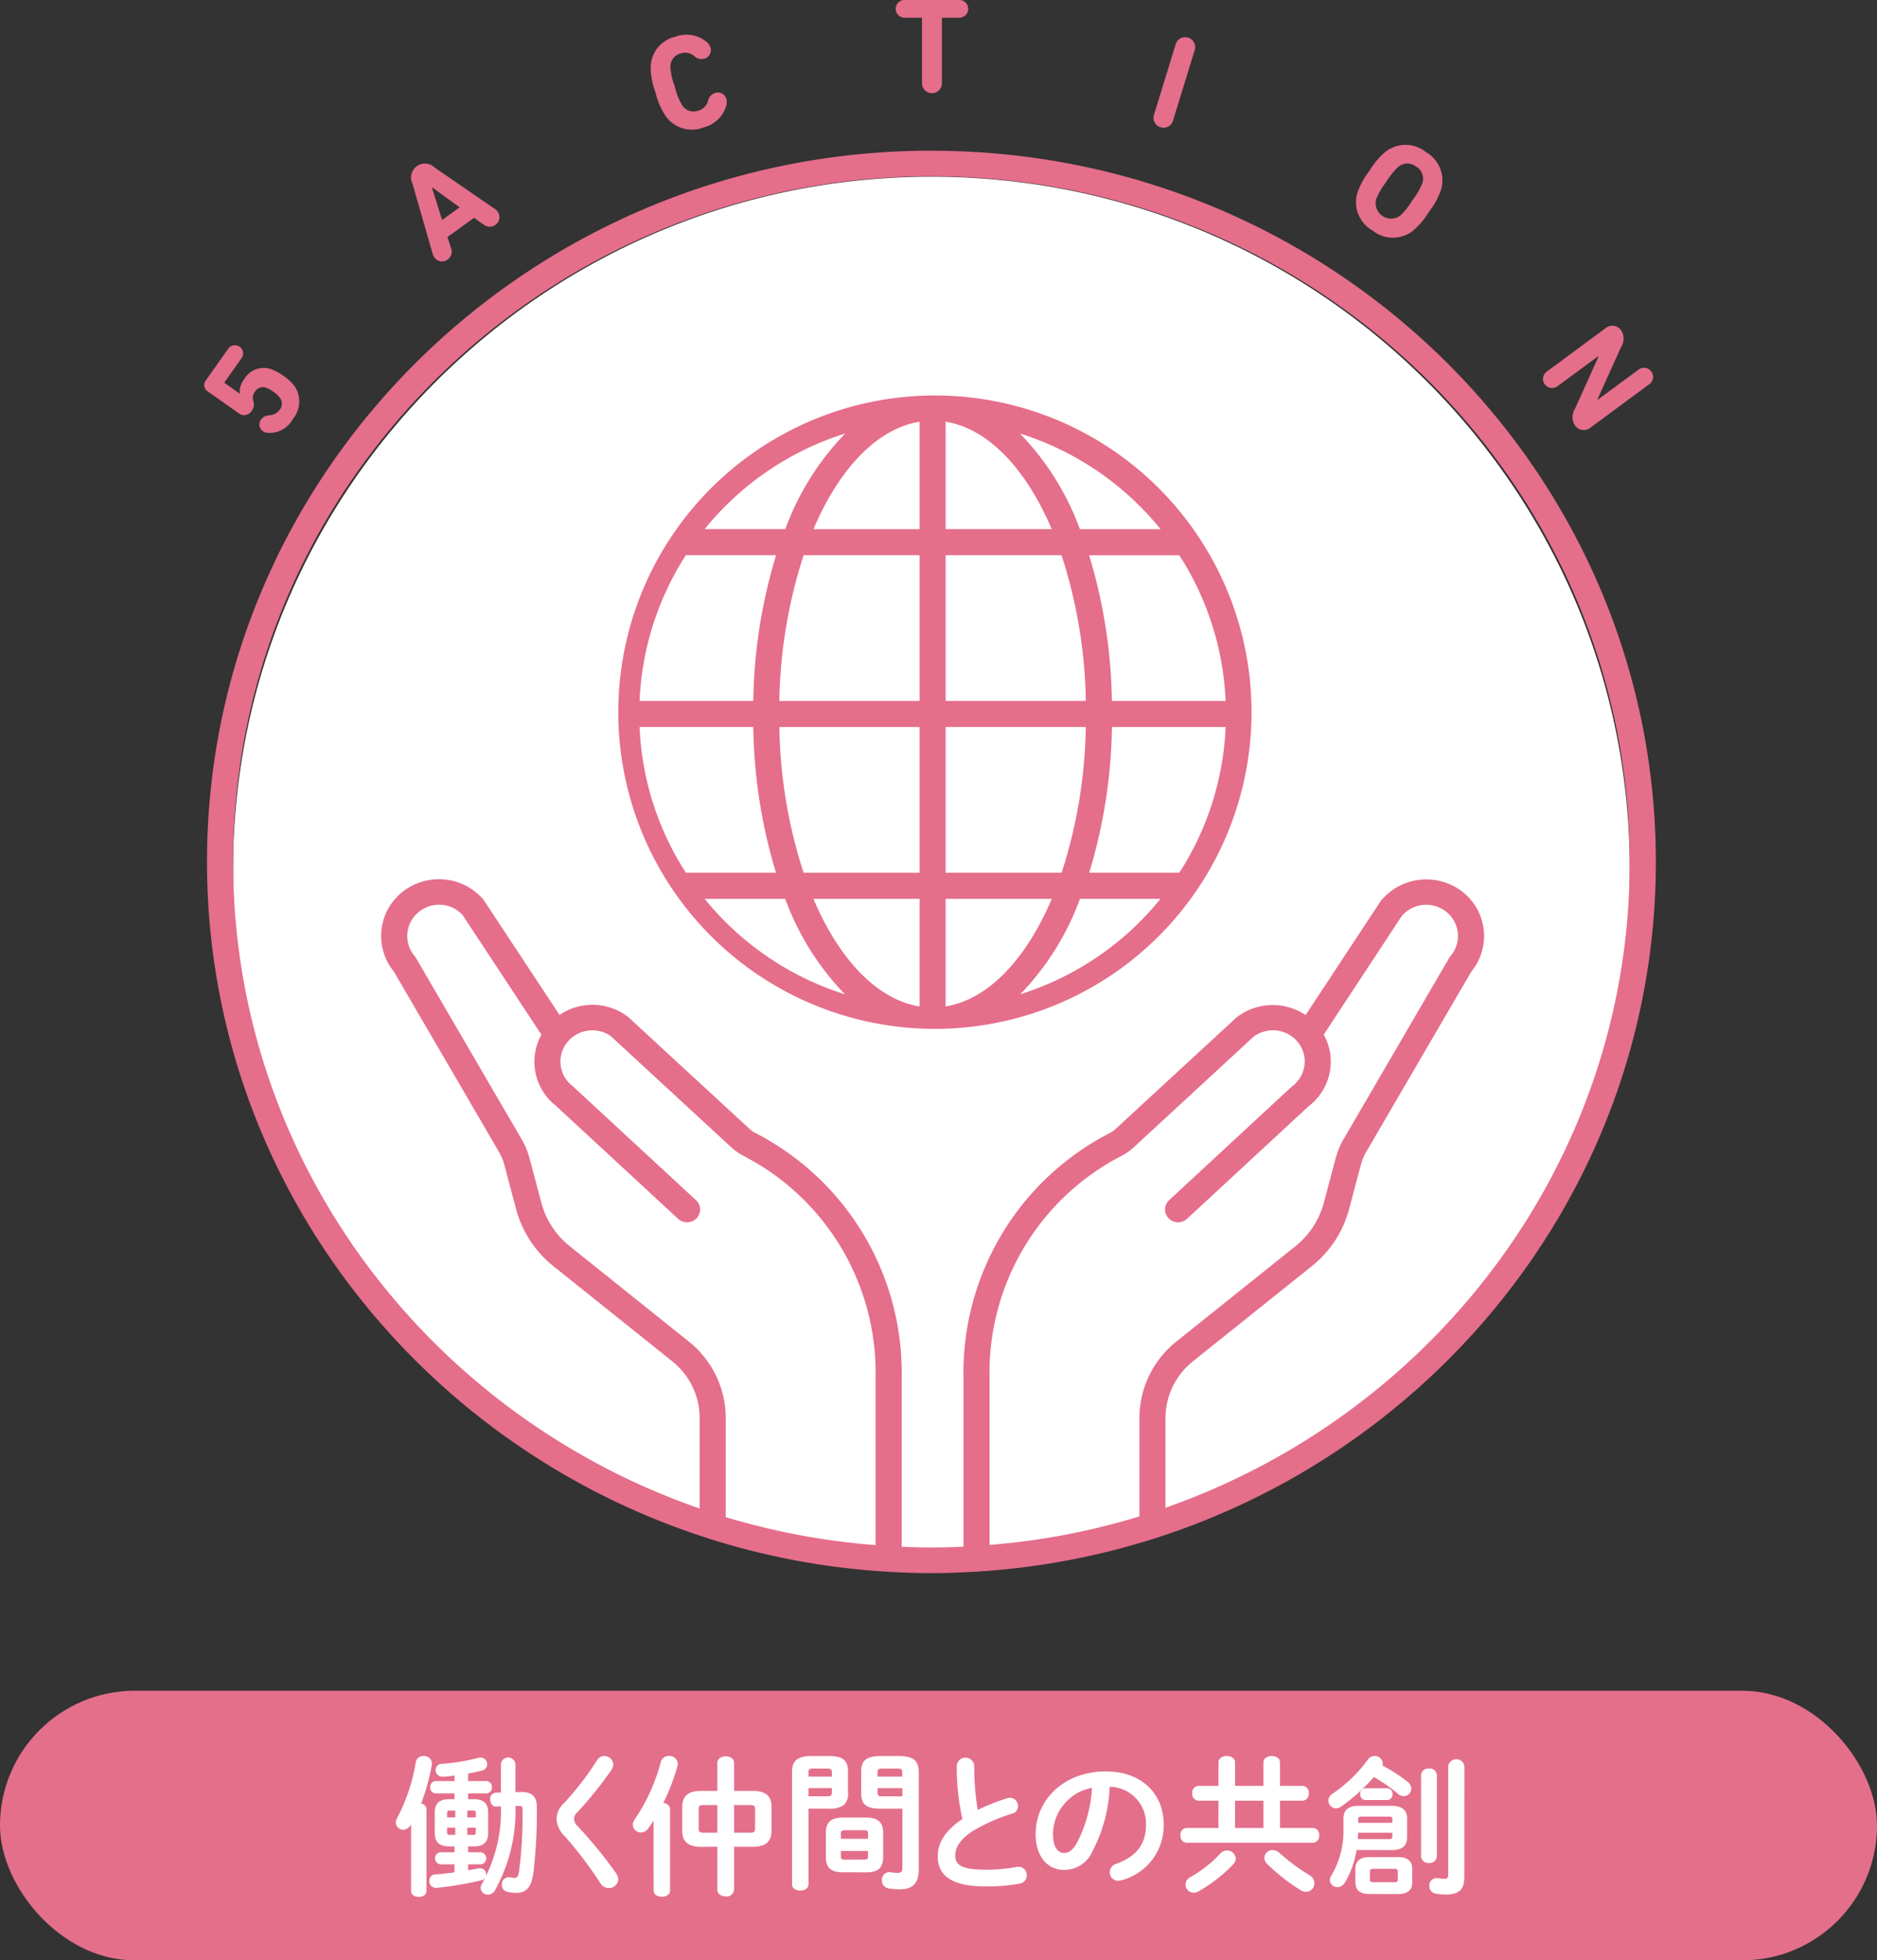
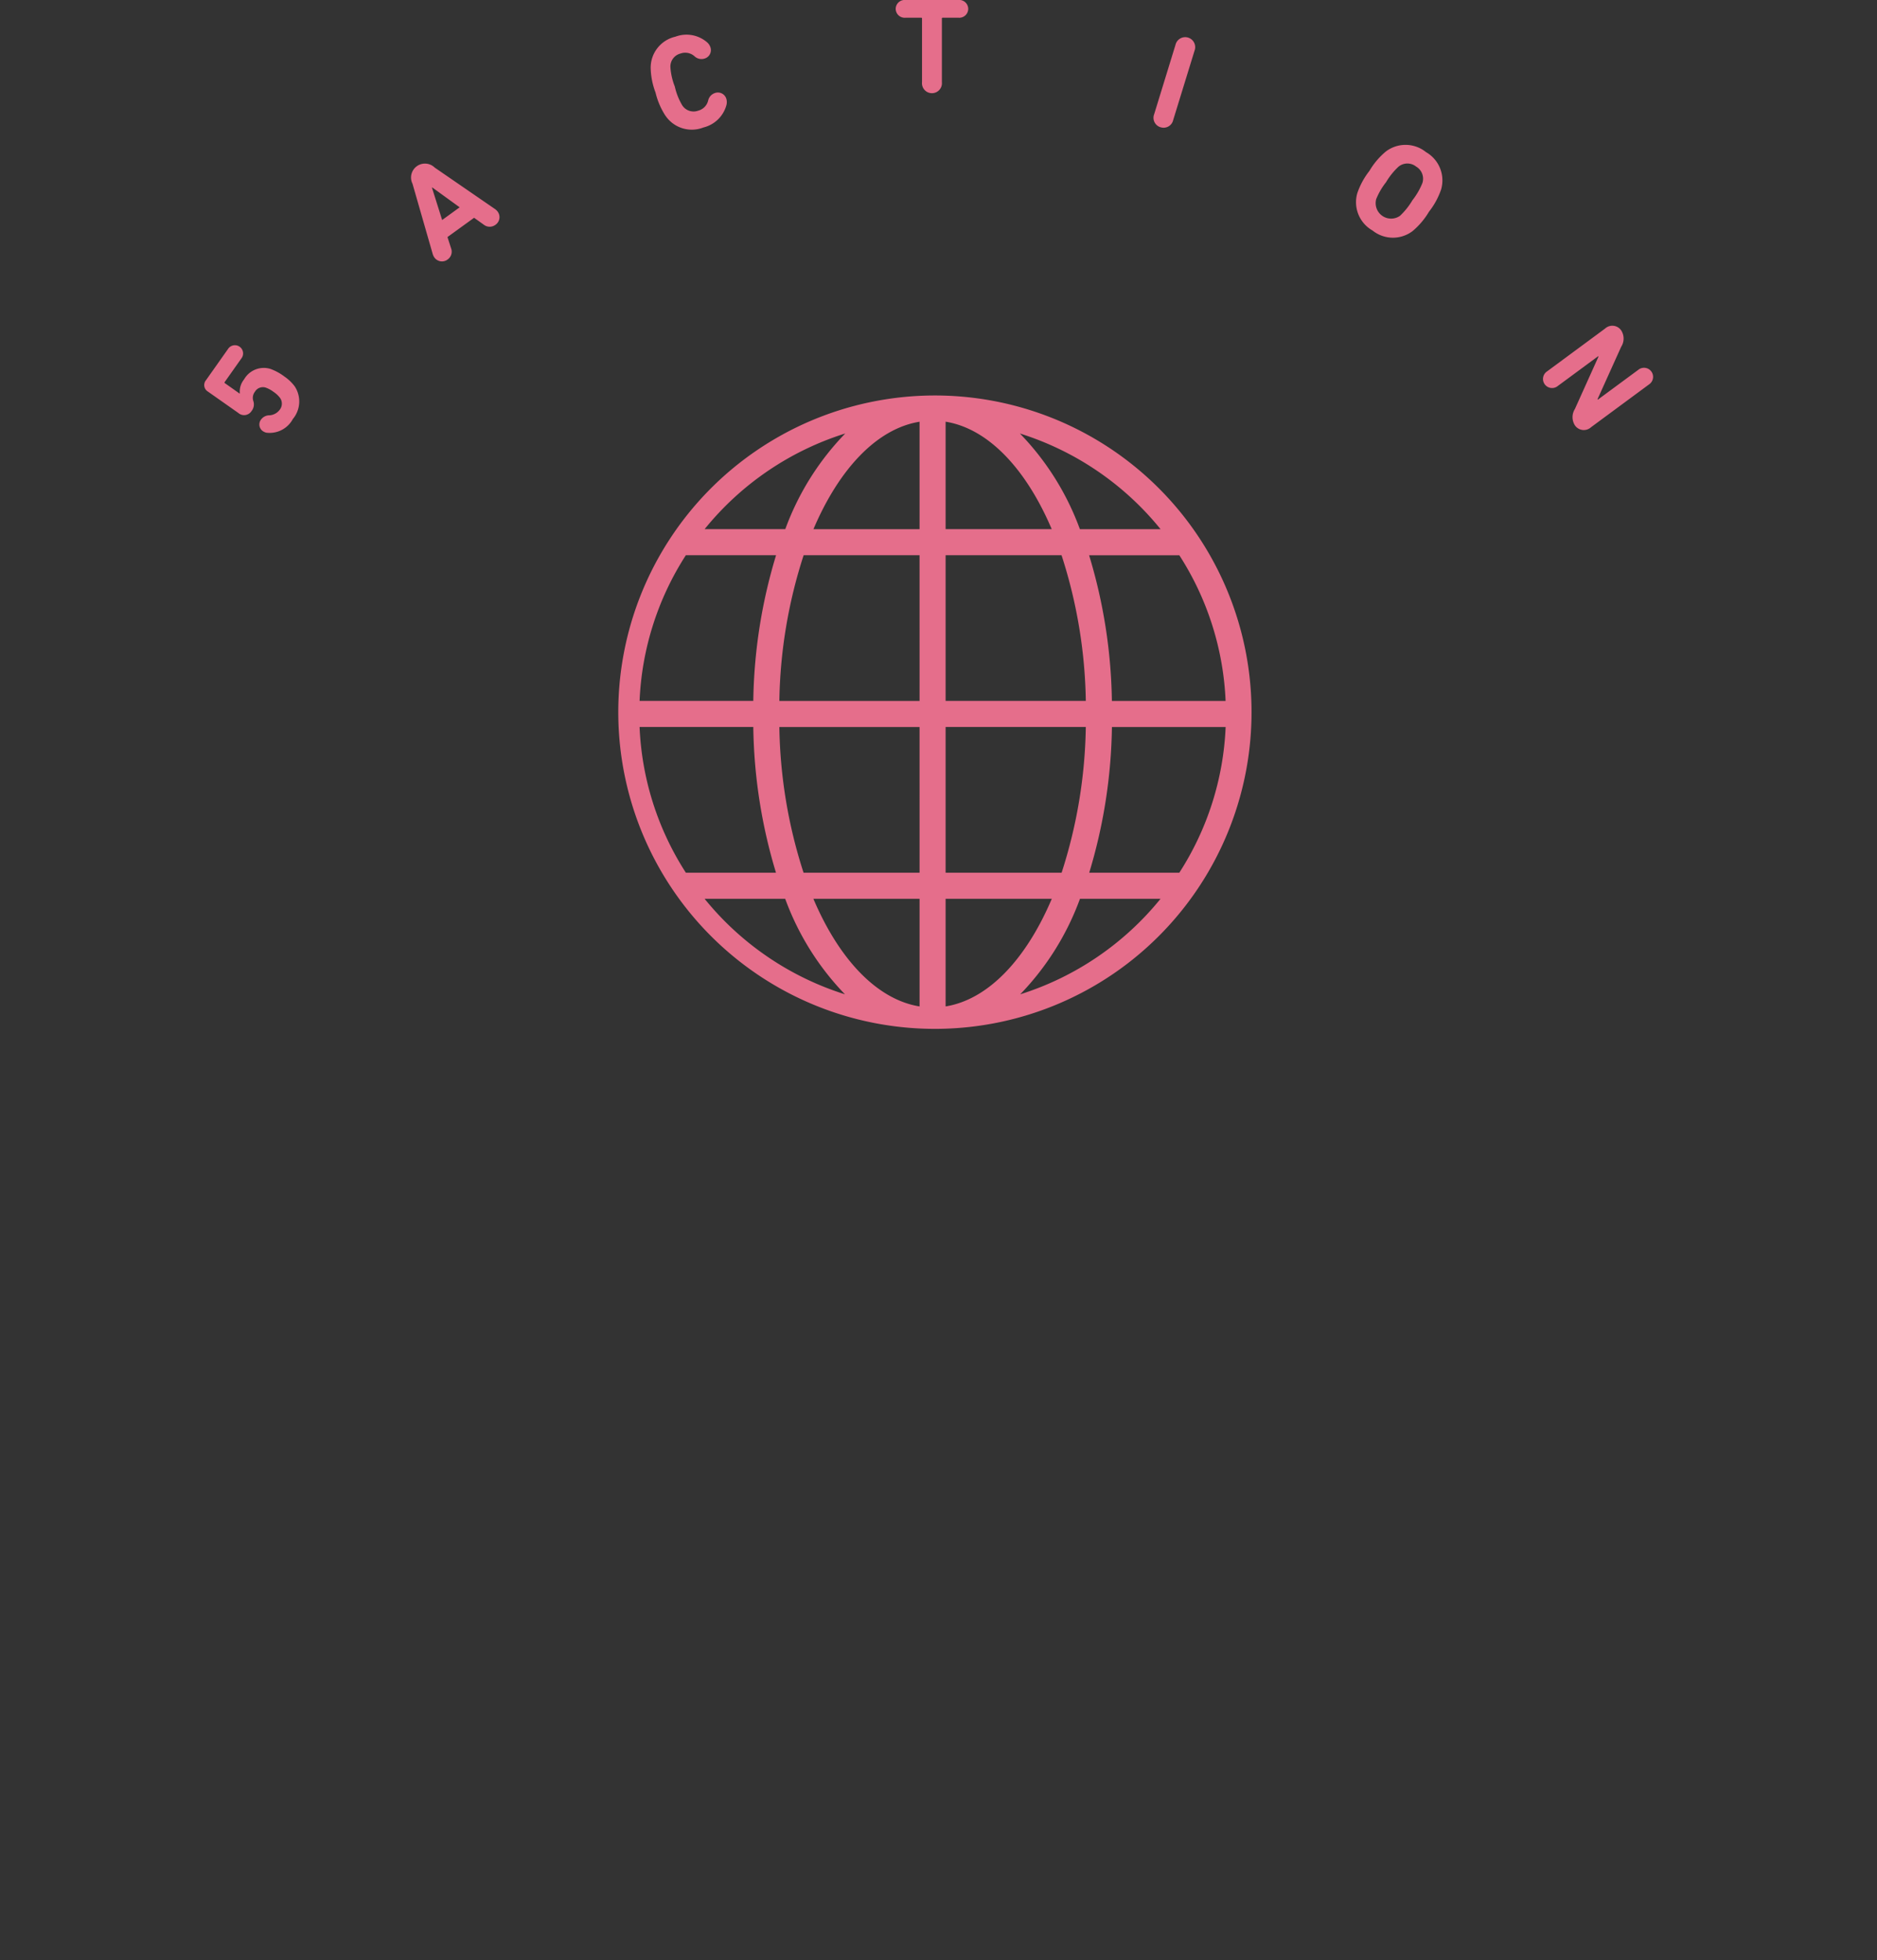
<svg xmlns="http://www.w3.org/2000/svg" width="188" height="196.308" viewBox="0 0 188 196.308">
  <rect x="0" y="0" width="188" height="196.308" fill="#333333" stroke="none" />
-   <rect width="188" height="27" rx="13.5" transform="translate(0 169.308)" fill="#e46f8b" />
-   <path d="M41.143 182.734a.941.941 0 0 1-.755.5.739.739 0 0 1-.739-.739.98.98 0 0 1 .134-.453 18.049 18.049 0 0 0 1.859-5.589.754.754 0 0 1 .787-.605.766.766 0 0 1 .83.758.633.633 0 0 1-.016.163 20.047 20.047 0 0 1-1.071 3.838.6.6 0 0 1 .544.589v8.156c0 .407-.378.605-.771.605-.378 0-.771-.2-.771-.605v-6.663Zm3.838 2.161c-1 0-1.435-.439-1.435-1.374v-1.981c0-.935.439-1.371 1.435-1.371h.544v-.576h-1.9a.566.566 0 0 1-.528-.619.56.56 0 0 1 .528-.621h1.9v-.557a8.209 8.209 0 0 1-1.24.12.646.646 0 0 1-.648-.664.6.6 0 0 1 .605-.619 19.992 19.992 0 0 0 3.669-.605 1.111 1.111 0 0 1 .228-.032.663.663 0 0 1 .651.68.654.654 0 0 1-.546.637c-.421.1-.889.2-1.358.287v.752h1.781a.582.582 0 0 1 .605.621.588.588 0 0 1-.605.619h-1.781v.576h.573c1 0 1.435.437 1.435 1.371v1.983c0 .935-.439 1.374-1.435 1.374h-.573v.589h1.283a.609.609 0 0 1 0 1.208h-1.283v.589c.361-.059.71-.121 1.026-.182a.766.766 0 0 1 .166-.013.6.6 0 0 1 .619.605.609.609 0 0 1-.5.6 33.1 33.1 0 0 1-4.47.755h-.078a.653.653 0 0 1-.648-.694.614.614 0 0 1 .6-.651 32.29 32.29 0 0 0 1.92-.209v-.8h-1.419a.609.609 0 0 1 0-1.208h1.419v-.589Zm.046-3.581c-.182 0-.244.062-.244.241v.439h.817v-.68Zm.573 2.432v-.726h-.817v.485c0 .166.078.241.244.241Zm2.054-2.191c0-.179-.059-.241-.241-.241h-.605v.68h.846Zm-.241 2.191c.182 0 .241-.059.241-.241v-.485h-.846v.726Zm4.215-2.884a16.332 16.332 0 0 1-2.07 8.46.8.8 0 0 1-.68.407.708.708 0 0 1-.739-.664.862.862 0 0 1 .137-.439 14.881 14.881 0 0 0 1.9-7.734l-.5.016c-.378.016-.573-.364-.573-.726a.592.592 0 0 1 .557-.664l.514-.013v-2.888a.734.734 0 0 1 1.451 0v2.855l.544-.016h.091c1.055 0 1.51.485 1.51 1.513a50.861 50.861 0 0 1-.362 6.677c-.212 1.419-.755 1.9-1.677 1.9a3.848 3.848 0 0 1-.878-.091.7.7 0 0 1-.589-.723.713.713 0 0 1 .68-.755.447.447 0 0 1 .134.013 1.952 1.952 0 0 0 .439.062c.257 0 .378-.121.455-.557a40.663 40.663 0 0 0 .362-5.895v-.407c0-.27-.075-.364-.332-.348Zm8.891-5.016a.887.887 0 0 1 .905.846 1.024 1.024 0 0 1-.182.541 38.848 38.848 0 0 1-3.428 4.264.879.879 0 0 0-.316.662 1.05 1.05 0 0 0 .362.712 45.378 45.378 0 0 1 3.838 4.7 1.17 1.17 0 0 1 .225.619.922.922 0 0 1-.951.876.992.992 0 0 1-.846-.5 39.585 39.585 0 0 0-3.581-4.714 2.551 2.551 0 0 1-.8-1.676 2.158 2.158 0 0 1 .71-1.572 29.345 29.345 0 0 0 3.353-4.349.828.828 0 0 1 .71-.407m4.944 6.463c-.182.289-.362.56-.544.8a.892.892 0 0 1-.71.391.817.817 0 0 1-.83-.785.89.89 0 0 1 .2-.528 18.737 18.737 0 0 0 2.614-5.771.79.79 0 0 1 .8-.576.823.823 0 0 1 .889.771.748.748 0 0 1-.029.244 21.118 21.118 0 0 1-1.419 3.7.655.655 0 0 1 .68.621v8.144c0 .407-.407.619-.814.619-.423 0-.833-.212-.833-.619Zm4.788 2.63c-1.267 0-1.917-.469-1.917-1.585v-2.432c0-1.119.664-1.588 1.917-1.588h1.6v-2.794c0-.439.423-.664.846-.664s.83.225.83.664v2.793h1.827c1.272 0 1.92.469 1.92 1.588v2.429c0 1.117-.648 1.585-1.92 1.585h-1.826v4.29a.744.744 0 0 1-.83.68c-.423 0-.846-.228-.846-.68v-4.29Zm1.6-1.419v-2.764h-1.433c-.351 0-.439.121-.439.423v1.918c0 .319.121.423.439.423Zm1.677 0h1.663c.348 0 .437-.121.437-.423v-1.918c0-.3-.088-.423-.437-.423h-1.663Zm7.451-2.403v7.568c0 .423-.41.635-.817.635-.423 0-.83-.212-.83-.635v-11.178c0-1.1.407-1.663 1.993-1.663h1.634c1.585 0 1.976.5 1.976 1.6v2.084a1.422 1.422 0 0 1-.482 1.269 2.554 2.554 0 0 1-1.494.316Zm2.341-3.64c0-.287-.1-.378-.485-.378H81.46c-.378 0-.482.091-.482.378v.423h2.341Zm-.485 2.4c.38 0 .485-.075.485-.38v-.438h-2.341v.817Zm1.6 7.611c-1.237 0-1.719-.482-1.719-1.553v-2.37c0-1.071.482-1.556 1.719-1.556h2.3c1.237 0 1.722.485 1.722 1.556v2.373c0 1.208-.605 1.553-1.722 1.553Zm2.509-3.881c0-.257-.078-.332-.407-.332h-1.9c-.332 0-.41.075-.41.332v.528h2.721Zm-.407 2.611c.329 0 .407-.072.407-.329v-.54h-2.721v.544c0 .3.153.329.41.329Zm1.722-5.1c-1.588 0-2-.482-2-1.585v-2.085c0-1.1.407-1.6 2-1.6h1.765c1.588 0 2 .56 2 1.663v9.7c0 1.419-.635 1.979-1.9 1.979a6.571 6.571 0 0 1-1.117-.091.794.794 0 0 1-.68-.814.777.777 0 0 1 .785-.817c.046 0 .091.016.137.016a5.125 5.125 0 0 0 .651.062c.345 0 .482-.107.482-.485v-5.944Zm2.113-3.64c0-.287-.107-.378-.5-.378h-1.5c-.391 0-.482.091-.482.378v.423h2.477Zm0 1.585h-2.477v.437c0 .305.091.38.482.38h2Zm5.457-2.246a.878.878 0 0 1 1.751 0 26.443 26.443 0 0 0 .348 4.427 20.547 20.547 0 0 1 2.975-1.178.885.885 0 0 1 .273-.046.821.821 0 0 1 .785.846.74.74 0 0 1-.56.739 17.806 17.806 0 0 0-3.972 1.754c-1.3.844-1.751 1.677-1.751 2.448 0 .935.619 1.419 3.018 1.419a16.575 16.575 0 0 0 3.128-.273 1.056 1.056 0 0 1 .2-.013.8.8 0 0 1 .817.83.833.833 0 0 1-.68.846 17.637 17.637 0 0 1-3.474.287c-3.174 0-4.759-.967-4.759-3.008 0-1.237.576-2.461 2.464-3.744a23.959 23.959 0 0 1-.56-5.335m7.9 6.84c0-3.444 2.855-6.27 7.009-6.27 3.688 0 5.817 2.311 5.817 5.316a5.658 5.658 0 0 1-4.213 5.576 1.008 1.008 0 0 1-.348.062.85.85 0 0 1-.846-.865.87.87 0 0 1 .635-.828c2.145-.771 3-2.07 3-3.945a3.692 3.692 0 0 0-3.64-3.776 15.157 15.157 0 0 1-1.706 6.419 3.065 3.065 0 0 1-2.887 1.9c-1.54 0-2.825-1.24-2.825-3.594m1.738 0c0 1.387.544 1.9 1.087 1.9.469 0 .876-.241 1.315-1.012a13.656 13.656 0 0 0 1.51-5.514 4.787 4.787 0 0 0-3.913 4.625m16.576-3.334h-2.024a.674.674 0 0 1-.605-.742.663.663 0 0 1 .605-.739h2.025v-2.343c0-.439.423-.648.83-.648.423 0 .833.209.833.648v2.343h2.839v-2.343c0-.439.423-.648.83-.648.423 0 .83.209.83.648v2.343h2.268a.66.66 0 0 1 .616.739.671.671 0 0 1-.616.742h-2.268v2.732h3.307a.664.664 0 0 1 .621.739.672.672 0 0 1-.621.742h-12.673a.671.671 0 0 1-.605-.742.662.662 0 0 1 .605-.739h3.2Zm-2.477 9.213a.823.823 0 0 1-.817-.814.848.848 0 0 1 .5-.755 12.58 12.58 0 0 0 2.991-2.357.88.88 0 0 1 1.54.5.9.9 0 0 1-.271.6 15.026 15.026 0 0 1-3.457 2.689 1 1 0 0 1-.485.137m6.979-9.213h-2.839v2.734h2.839Zm4.577 7.445a.946.946 0 0 1 .53.83.843.843 0 0 1-.833.846 1.179 1.179 0 0 1-.619-.2 20.01 20.01 0 0 1-3.265-2.568.915.915 0 0 1-.3-.635.822.822 0 0 1 .844-.771 1.01 1.01 0 0 1 .68.289 19.658 19.658 0 0 0 2.962 2.2m9.875-9.31a.88.88 0 0 1 .362.667.758.758 0 0 1-.755.755.862.862 0 0 1-.573-.228 17 17 0 0 0-2.418-1.693 17.772 17.772 0 0 1-3.307 2.978.934.934 0 0 1-.482.163.792.792 0 0 1-.771-.769.832.832 0 0 1 .423-.7 14.446 14.446 0 0 0 3.535-3.412.8.8 0 0 1 .664-.364.818.818 0 0 1 .833.742.463.463 0 0 1-.048.212 16.6 16.6 0 0 1 2.539 1.644m-5.121 6.816a9.2 9.2 0 0 1-1.178 3.278.888.888 0 0 1-.742.439.727.727 0 0 1-.753-.7.864.864 0 0 1 .134-.439 8.747 8.747 0 0 0 1.224-4.772v-.959c0-.86.514-1.269 1.51-1.269h3.34c1.087 0 1.527.5 1.527 1.3v1.8c0 1-.592 1.331-1.527 1.331Zm1.3 4.411c-1.012 0-1.419-.439-1.419-1.178v-1.327c0-.755.407-1.192 1.419-1.192h2.839c1.028 0 1.436.437 1.436 1.192v1.331c0 .905-.619 1.178-1.436 1.178Zm1.963-5.5c.241 0 .319-.078.319-.244v-.394h-3.415l-.046.637Zm.319-2.011c0-.179-.078-.241-.319-.241h-2.78c-.241 0-.316.062-.316.241v.378h3.415Zm-2.7-1.9a.538.538 0 0 1-.514-.592.527.527 0 0 1 .514-.586h2.207a.527.527 0 0 1 .5.586.537.537 0 0 1-.5.592Zm2.9 8.233c.273 0 .348-.078.348-.287v-.771c0-.212-.075-.289-.348-.289h-2.1c-.271 0-.348.078-.348.289v.771c0 .241.12.287.348.287Zm2.673-10.726a.715.715 0 0 1 .8-.664.708.708 0 0 1 .785.664v8.142a.708.708 0 0 1-.785.651.716.716 0 0 1-.8-.651Zm4.336 10.166c0 1.253-.482 1.784-1.826 1.784a5.743 5.743 0 0 1-1.058-.091.757.757 0 0 1-.621-.771.742.742 0 0 1 .742-.785c.029 0 .075.013.121.013a4.156 4.156 0 0 0 .7.062c.2 0 .332-.075.332-.485v-10.826a.823.823 0 0 1 1.615 0Zm-53.374-31.632c-38.566 0-69.944-31.087-69.944-69.3s31.378-69.3 69.944-69.3 69.944 31.087 69.944 69.3-31.378 69.3-69.944 69.3" fill="#fff" />
-   <path d="M93.292 15.089c-40.007 0-72.558 31.949-72.558 71.219 0 31.565 21.039 58.385 50.067 67.7a1.432 1.432 0 0 0 .26.087 73.39 73.39 0 0 0 17.91 3.3l.035.008.016-.005c1.413.081 2.835.134 4.27.134 1.5 0 2.993-.06 4.473-.15a.332.332 0 0 0 .043.011c.035 0 .062-.016.1-.018a73.5 73.5 0 0 0 17.87-3.358 1.565 1.565 0 0 0 .23-.076c28.913-9.381 49.842-36.143 49.842-67.627 0-39.27-32.548-71.219-72.555-71.219m-5.596 139.629a70.7 70.7 0 0 1-15.008-2.8v-9.907a9.831 9.831 0 0 0-3.721-7.694l-11.881-9.51a8.339 8.339 0 0 1-2.872-4.391l-1.186-4.454a7.667 7.667 0 0 0-.8-1.913l-10.577-18.14a1.429 1.429 0 0 0-.131-.181 3.092 3.092 0 0 1 .41-4.4 3.214 3.214 0 0 1 4.39.279l7.906 12a5.578 5.578 0 0 0 1.438 7.106l12.256 11.336A1.327 1.327 0 0 0 69.77 122a1.266 1.266 0 0 0-.056-1.813l-12.35-11.418a3.1 3.1 0 0 1-1.207-2.081 3.064 3.064 0 0 1 .648-2.3 3.189 3.189 0 0 1 2.12-1.185 3.151 3.151 0 0 1 2.257.56l12.068 11.129a5.588 5.588 0 0 0 1.32.907 24.42 24.42 0 0 1 13.128 22.121Zm26.423-12.708v9.839a70.853 70.853 0 0 1-15.008 2.854v-16.8a24.405 24.405 0 0 1 13.125-22.114 5.741 5.741 0 0 0 1.325-.912l11.975-11.052a3.242 3.242 0 0 1 2.351-.636 3.183 3.183 0 0 1 2.118 1.185 3.064 3.064 0 0 1 .648 2.3 3.189 3.189 0 0 1-1.3 2.157l-12.257 11.347a1.266 1.266 0 0 0-.054 1.813 1.327 1.327 0 0 0 1.847.055l12.165-11.263a5.636 5.636 0 0 0 2.19-3.787 5.557 5.557 0 0 0-.661-3.4l7.815-11.875a3.228 3.228 0 0 1 4.484-.4 3.091 3.091 0 0 1 .407 4.4 1.73 1.73 0 0 0-.131.181l-10.578 18.147a7.8 7.8 0 0 0-.8 1.918l-1.183 4.452a8.355 8.355 0 0 1-2.873 4.391l-11.884 9.51a9.831 9.831 0 0 0-3.721 7.694m2.613 8.969v-8.969a7.293 7.293 0 0 1 2.76-5.708l11.884-9.51a10.89 10.89 0 0 0 3.748-5.731l1.183-4.449a5.408 5.408 0 0 1 .538-1.29l10.526-18.048a5.615 5.615 0 0 0-.816-7.92 5.9 5.9 0 0 0-8.259.854l-7.528 11.426a5.92 5.92 0 0 0-6.928.247l-12.066 11.126a2.967 2.967 0 0 1-.717.494 26.99 26.99 0 0 0-14.558 24.4v16.973a72.659 72.659 0 0 1-3.21.079c-1 0-1.989-.032-2.98-.074v-16.978a26.99 26.99 0 0 0-14.561-24.407 2.907 2.907 0 0 1-.712-.491L62.88 101.807a5.877 5.877 0 0 0-6.837-.171l-7.622-11.549a5.875 5.875 0 0 0-8.162-.728 5.618 5.618 0 0 0-.819 7.92l10.526 18.051a5.167 5.167 0 0 1 .538 1.285l1.186 4.452a10.891 10.891 0 0 0 3.748 5.731l11.881 9.51a7.293 7.293 0 0 1 2.76 5.708v9.045c-27.189-9.418-46.731-34.879-46.731-64.752-.001-37.854 31.377-68.654 69.944-68.654s69.941 30.8 69.941 68.653c0 29.789-19.43 55.195-46.5 64.676" fill="#e56e8b" />
  <path d="M119.783 53.364a31.713 31.713 0 1 0 .024.035l-.024-.035m-35.121-9.957a27.124 27.124 0 0 0-6.007 9.58h-8.08a29.482 29.482 0 0 1 14.087-9.58m-15.966 12.19h9.036a52.546 52.546 0 0 0-2.282 14.59H64.06a29.187 29.187 0 0 1 4.636-14.59m-4.636 17.2h11.39a52.536 52.536 0 0 0 2.273 14.595h-9.027a29.168 29.168 0 0 1-4.636-14.588m6.513 17.2h8.072a27.151 27.151 0 0 0 5.986 9.566 29.5 29.5 0 0 1-14.058-9.566m21.53 10.779c-4.285-.694-8.072-4.743-10.635-10.779h10.635Zm0-13.393H80.484a49.6 49.6 0 0 1-2.424-14.588h14.042Zm0-17.2H78.06a49.625 49.625 0 0 1 2.432-14.59h11.61Zm0-17.2H81.475c2.566-6.026 6.347-10.064 10.627-10.758Zm24.138 0h-8.08a27.123 27.123 0 0 0-6.007-9.58 29.482 29.482 0 0 1 14.087 9.58M94.713 42.228c4.28.694 8.061 4.732 10.627 10.758H94.713Zm0 13.369h11.61a49.63 49.63 0 0 1 2.432 14.59H94.713Zm0 17.2h14.041a49.6 49.6 0 0 1-2.423 14.595H94.713Zm0 27.981V90.003h10.635c-2.563 6.037-6.35 10.086-10.635 10.779m7.472-1.213a27.15 27.15 0 0 0 5.986-9.566h8.069a29.485 29.485 0 0 1-14.055 9.566m15.935-12.177h-9.024a52.635 52.635 0 0 0 2.274-14.588h11.39a29.168 29.168 0 0 1-4.64 14.588m-6.754-17.2a52.647 52.647 0 0 0-2.282-14.59h9.036a29.186 29.186 0 0 1 4.636 14.59Zm-87.498-28.84a.882.882 0 0 0 1.326-.19 1.061 1.061 0 0 0 .174-1.02 1 1 0 0 1 .163-.911.926.926 0 0 1 1.071-.42 2.885 2.885 0 0 1 .8.434 2.611 2.611 0 0 1 .651.608.987.987 0 0 1-.046 1.192 1.385 1.385 0 0 1-1.015.544 1.033 1.033 0 0 0-.841.418.81.81 0 0 0 .185 1.173 1.185 1.185 0 0 0 .327.147 2.634 2.634 0 0 0 2.667-1.366 2.739 2.739 0 0 0 .18-3.283 4.319 4.319 0 0 0-1.02-.969 5.309 5.309 0 0 0-1.425-.774 2.273 2.273 0 0 0-2.617 1.055 1.933 1.933 0 0 0-.428 1.385l-.024.035-1.47-1.039a.071.071 0 0 1-.021-.112l1.663-2.354a.821.821 0 1 0-1.339-.945l-2.193 3.107a.761.761 0 0 0 .187 1.144Zm19.474-15.91a1.189 1.189 0 0 0 .169.348.936.936 0 0 0 1.326.193.956.956 0 0 0 .343-1.119l-.362-1.125 2.667-1.931.964.688a.965.965 0 0 0 1.17.021.93.93 0 0 0 .23-1.32 1.129 1.129 0 0 0-.276-.268l-6.031-4.146a1.394 1.394 0 0 0-2.226 1.615Zm-.048-6.672 2.745 1.99-1.754 1.272-1.02-3.237Zm23.349-7.198a3.189 3.189 0 0 0 3.816 1.192 3.162 3.162 0 0 0 2.3-2.242 1.164 1.164 0 0 0-.008-.621.88.88 0 0 0-1.13-.589 1.021 1.021 0 0 0-.691.753 1.38 1.38 0 0 1-.994 1.015 1.347 1.347 0 0 1-1.62-.562 6.36 6.36 0 0 1-.726-1.848 6.439 6.439 0 0 1-.442-1.934 1.347 1.347 0 0 1 1.023-1.379 1.389 1.389 0 0 1 1.393.279 1.013 1.013 0 0 0 .991.233.881.881 0 0 0 .605-1.122 1.142 1.142 0 0 0-.346-.517 3.159 3.159 0 0 0-3.163-.557 3.185 3.185 0 0 0-2.48 3.136 7.416 7.416 0 0 0 .487 2.459 7.407 7.407 0 0 0 .983 2.306M90.71 1.773h1.559a.071.071 0 0 1 .08.08v6.38a1 1 0 1 0 1.99 0v-6.38a.071.071 0 0 1 .08-.08h1.559a.9.9 0 0 0 1-.881.9.9 0 0 0-1-.892h-5.265a.9.9 0 0 0-1 .892.9.9 0 0 0 1 .881m25.537 10.97a.983.983 0 0 0 1.256-.72l2.137-6.942a1 1 0 1 0-1.907-.587l-2.135 6.944a.985.985 0 0 0 .648 1.307m21.214 10.33a3.256 3.256 0 0 0 4.033.056 7.6 7.6 0 0 0 1.634-1.934 7.517 7.517 0 0 0 1.211-2.223 3.261 3.261 0 0 0-1.513-3.741 3.256 3.256 0 0 0-4.031-.054 7.442 7.442 0 0 0-1.636 1.934 7.555 7.555 0 0 0-1.211 2.223 3.256 3.256 0 0 0 1.508 3.739m.367-3.1a6.932 6.932 0 0 1 1-1.727 6.943 6.943 0 0 1 1.252-1.558 1.4 1.4 0 0 1 1.762-.008 1.407 1.407 0 0 1 .629 1.644 6.978 6.978 0 0 1-1 1.727 7.11 7.11 0 0 1-1.245 1.559 1.548 1.548 0 0 1-2.392-1.636m18.197 18.676 4.047-2.983.029.043-2.362 5.244a1.525 1.525 0 0 0 0 1.636 1.077 1.077 0 0 0 1.62.187l5.809-4.288a.908.908 0 1 0-1.077-1.46l-4.055 2.991-.032-.046 2.37-5.249a1.515 1.515 0 0 0 .005-1.636 1.077 1.077 0 0 0-1.62-.187l-5.814 4.291a.908.908 0 1 0 1.077 1.46" fill="#e56e8b" />
</svg>